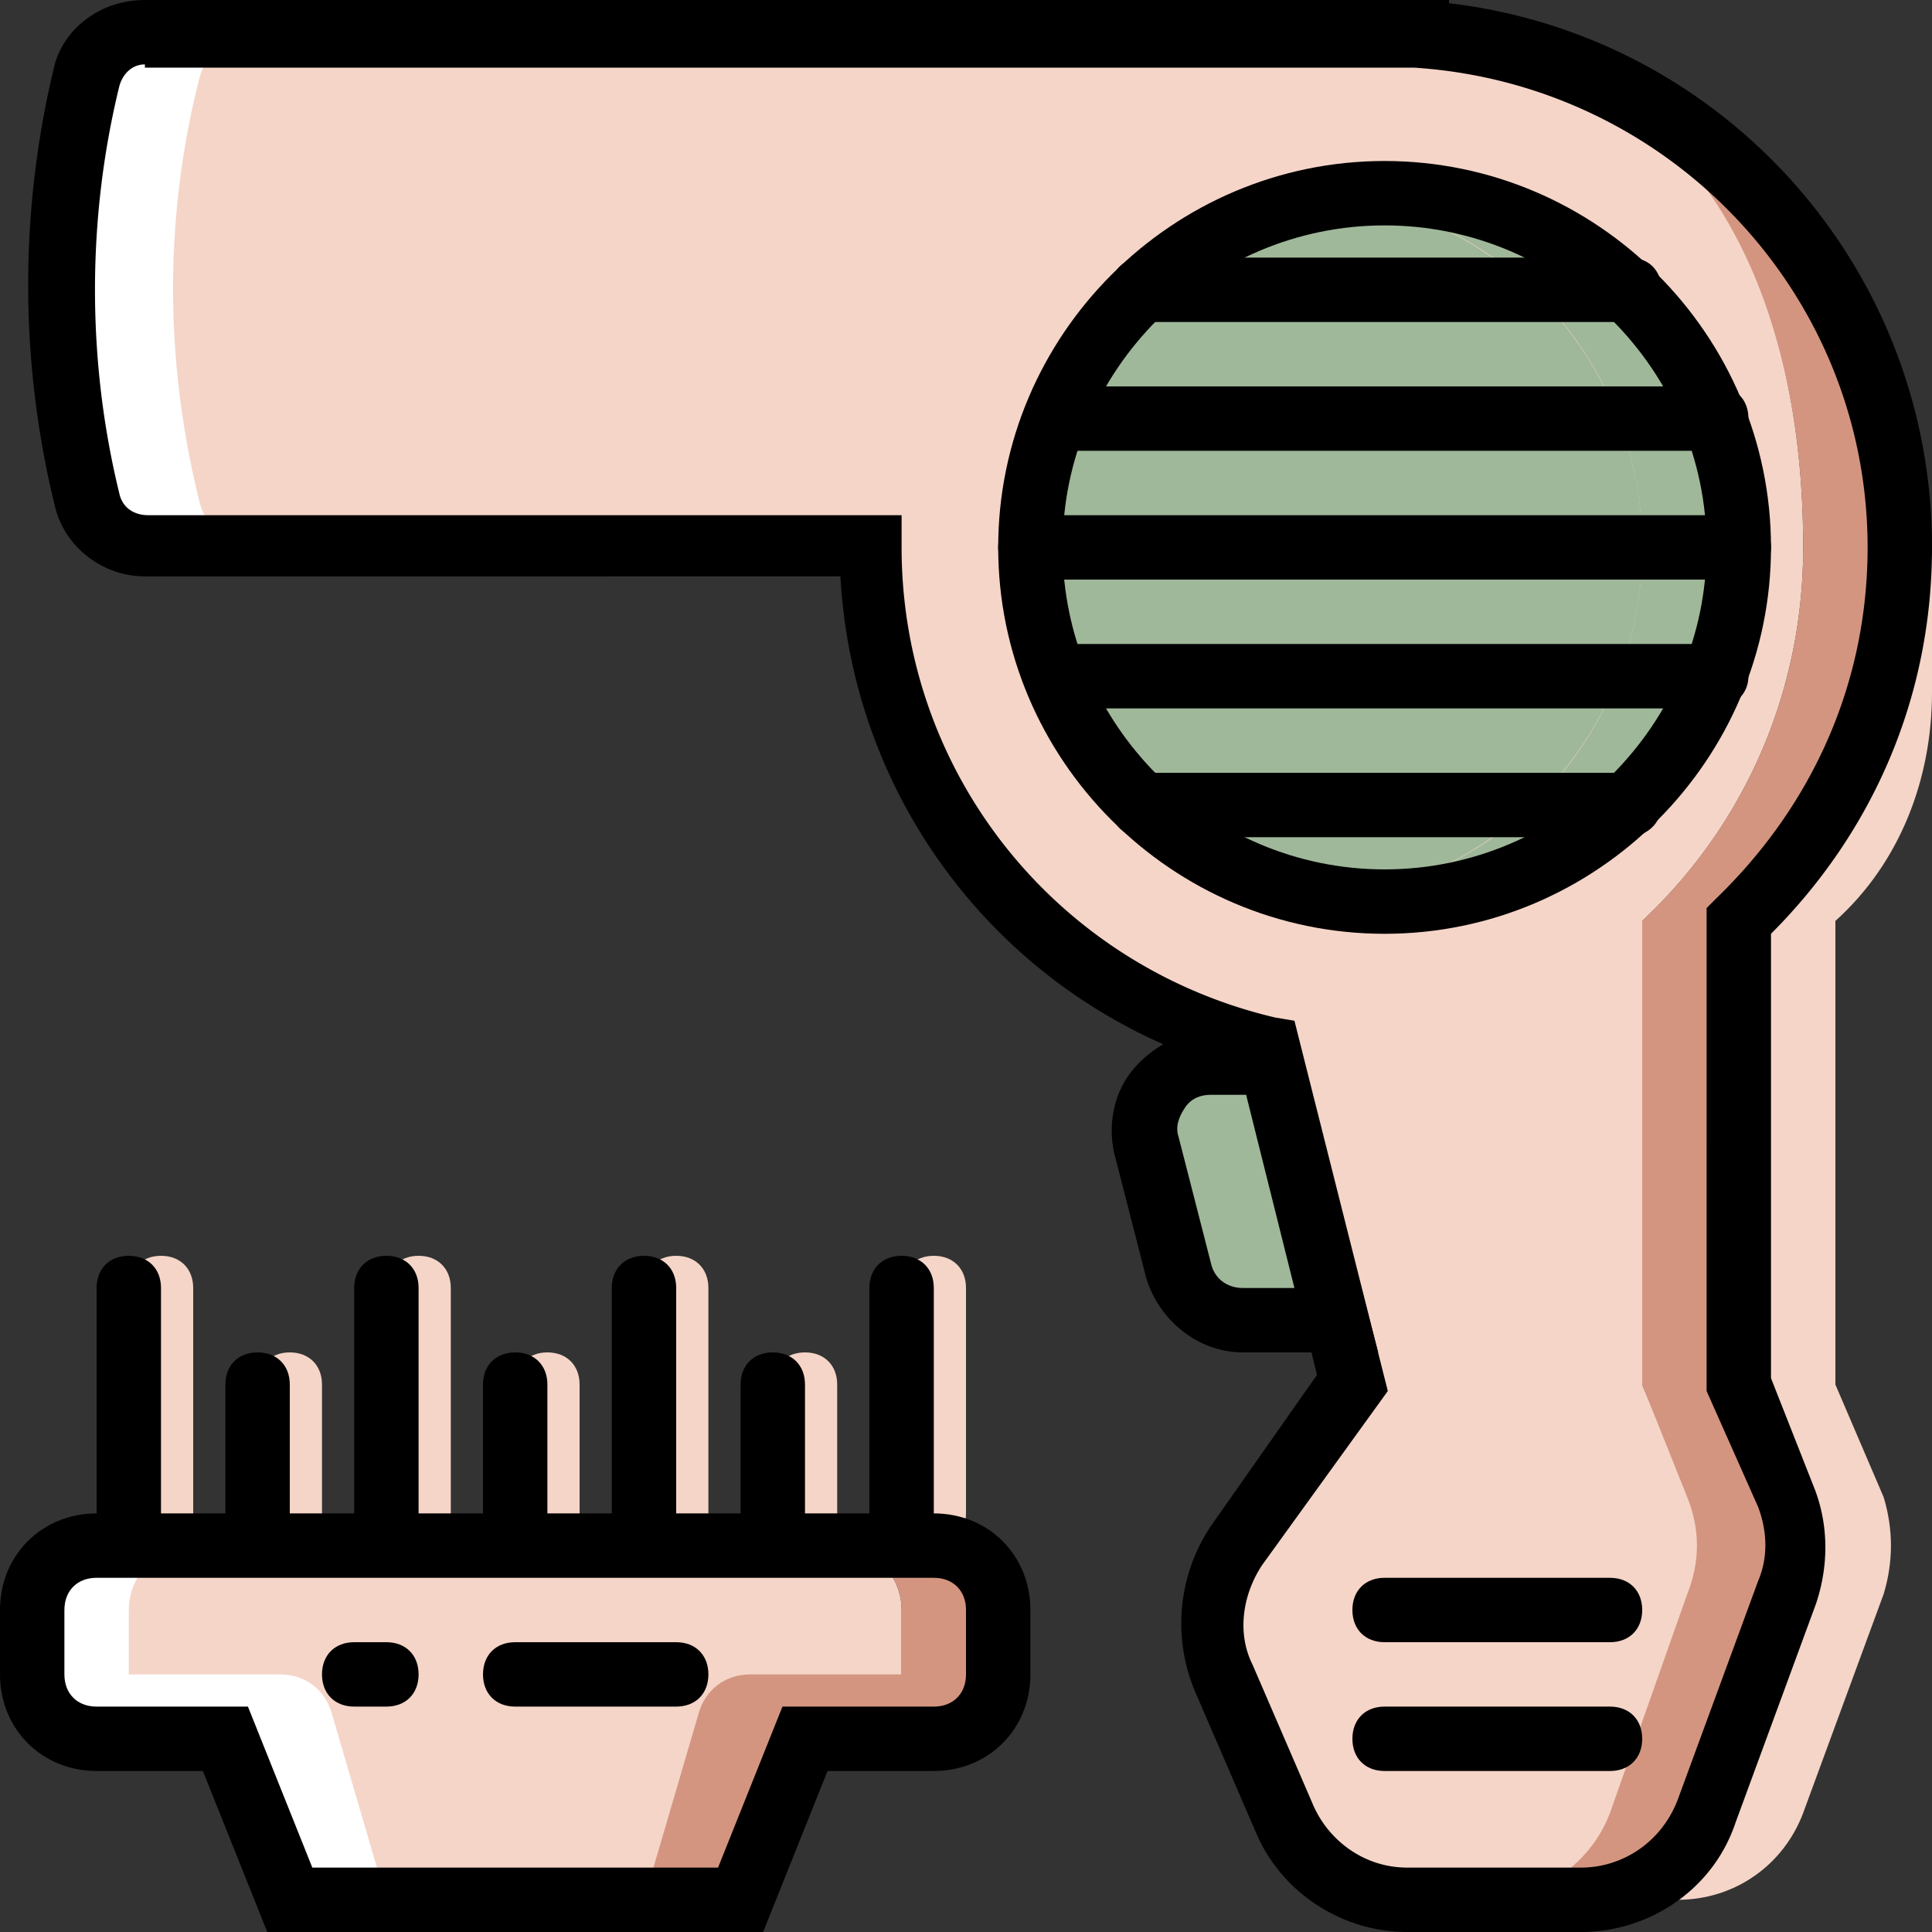
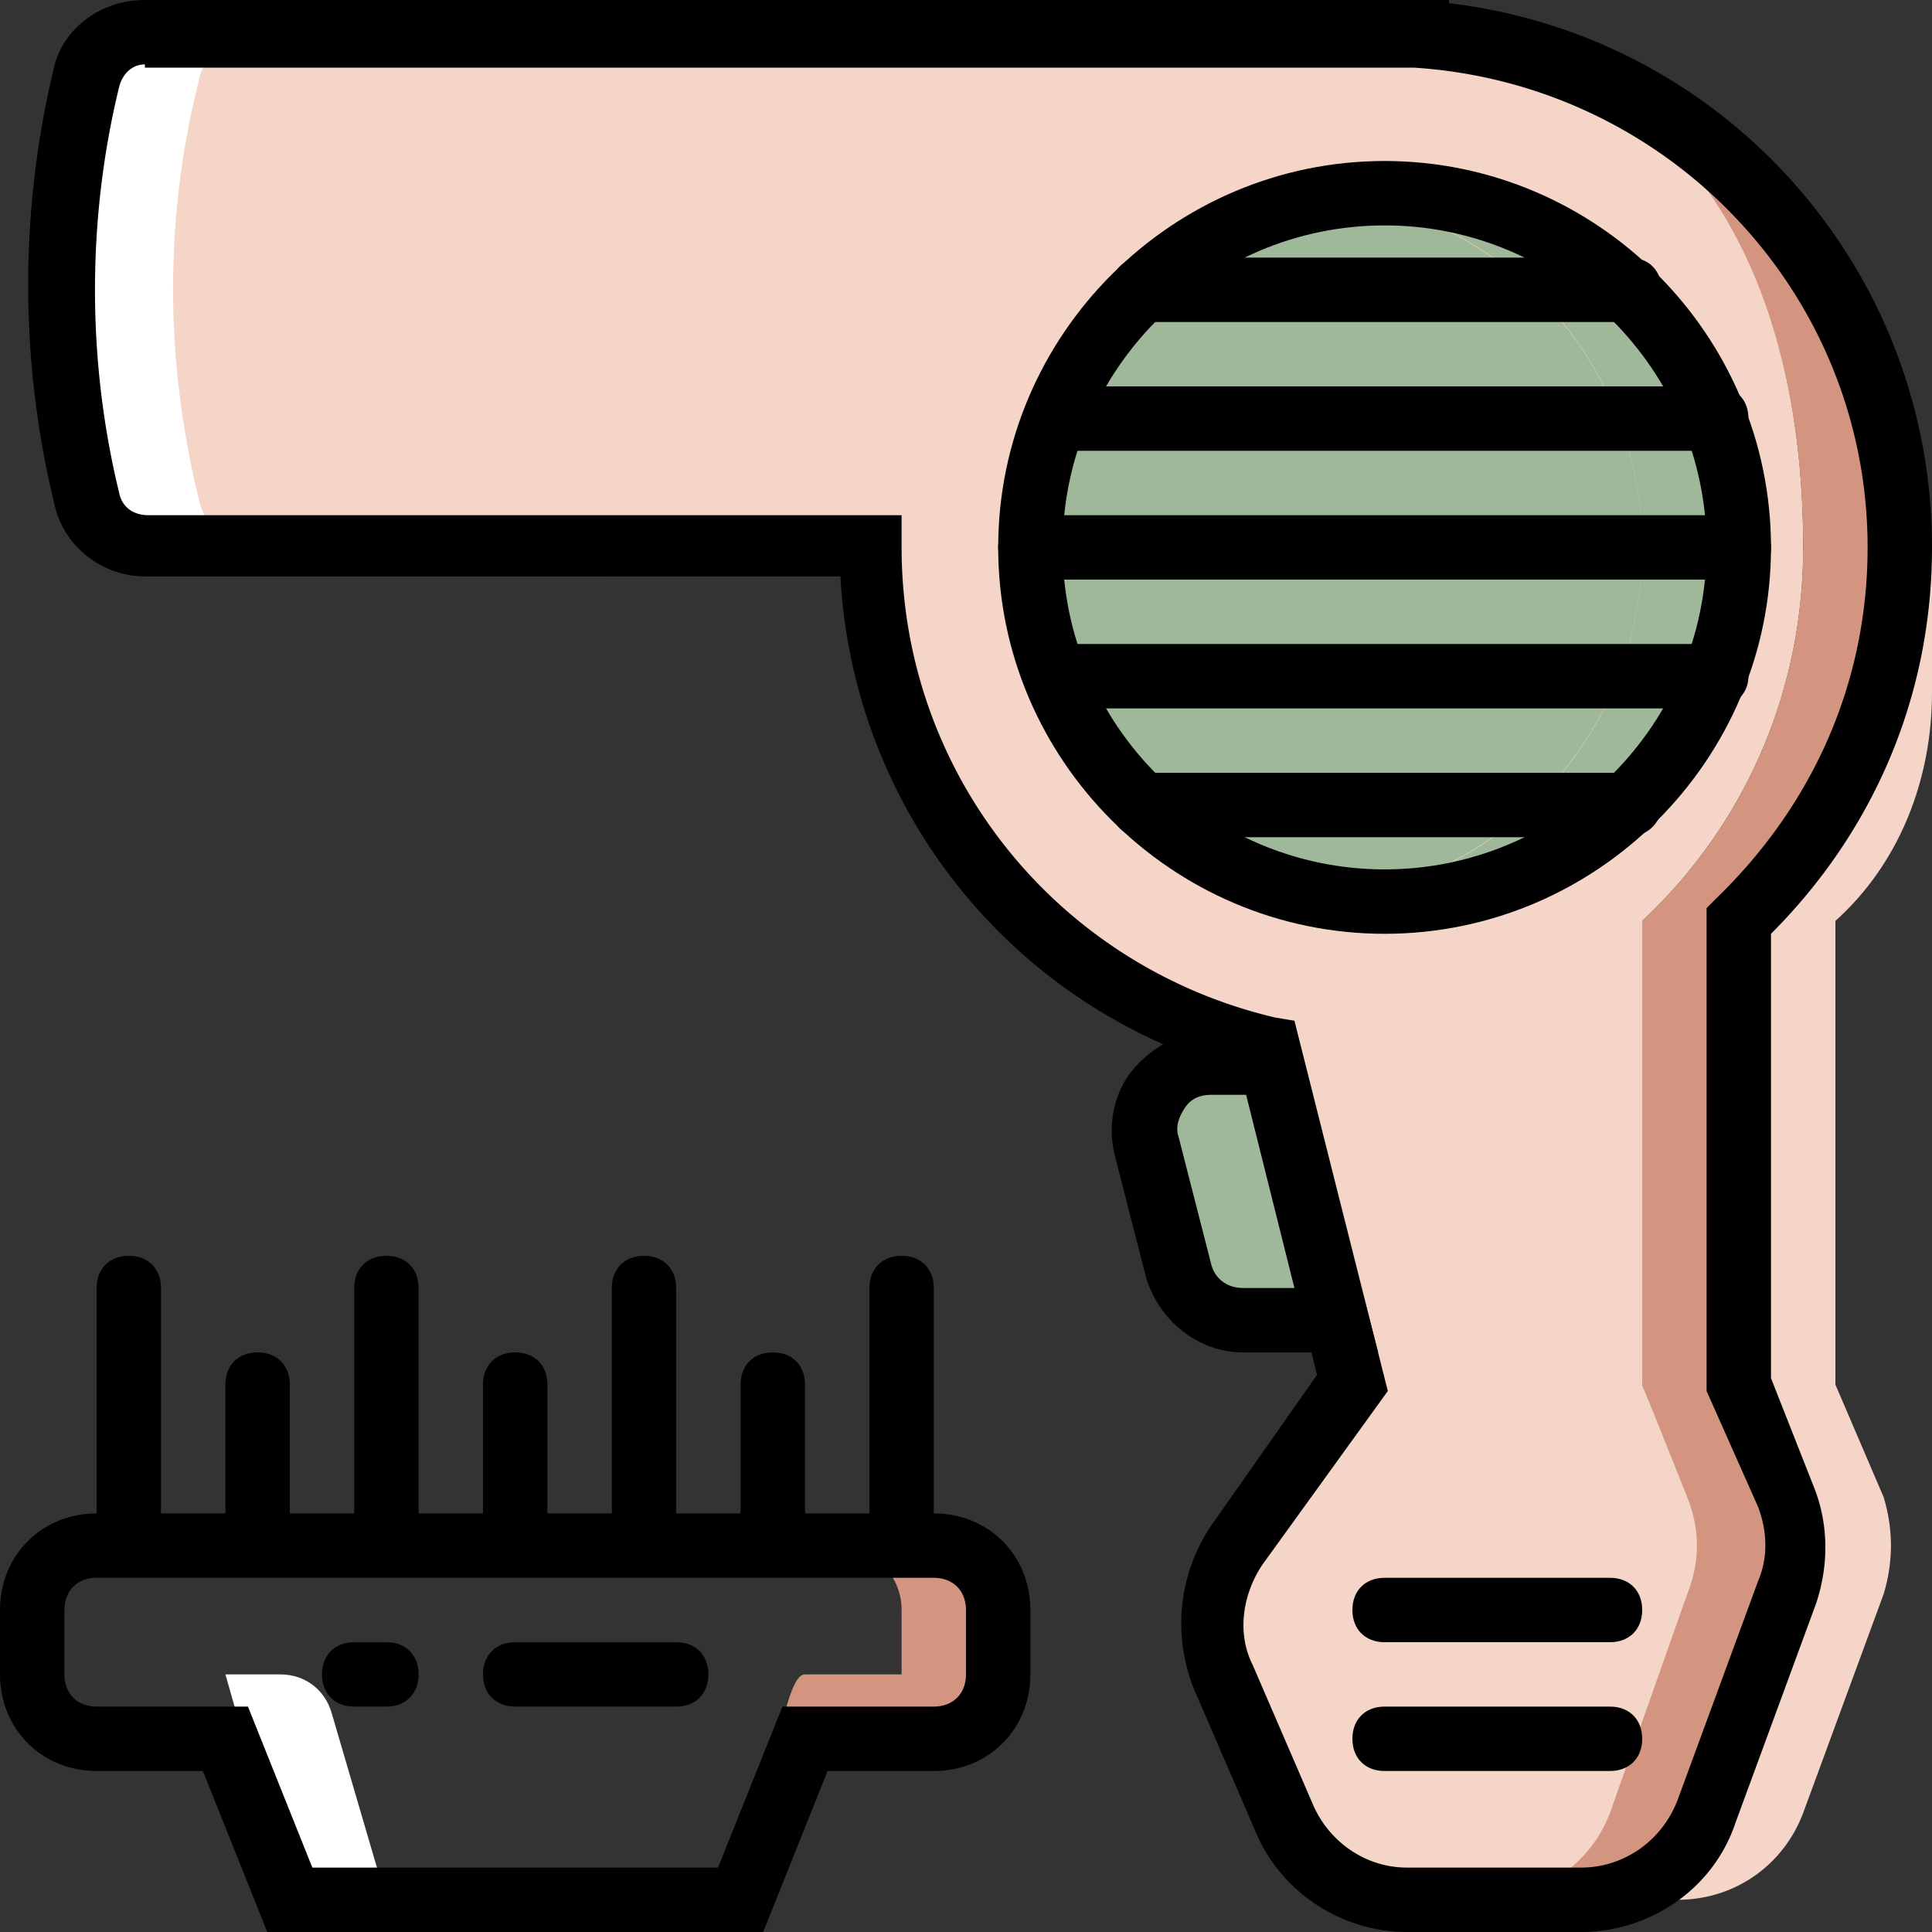
<svg xmlns="http://www.w3.org/2000/svg" xml:space="preserve" viewBox="0 0 503.607 503.607">
  <rect x="0" y="0" width="503.607" height="503.607" fill="#333333" stroke="none" />
-   <path fill="#f5d5c8" d="M41.967 402.885c-5.036 0-8.393-3.357-8.393-8.393v-58.754c0-5.036 3.357-8.393 8.393-8.393s8.393 3.357 8.393 8.393v58.754c.001 5.036-3.357 8.393-8.393 8.393zm201.443 0c-5.036 0-8.393-3.357-8.393-8.393v-58.754c0-5.036 3.357-8.393 8.393-8.393s8.393 3.357 8.393 8.393v58.754c0 5.036-3.357 8.393-8.393 8.393zm-33.574 0c-5.036 0-8.393-3.357-8.393-8.393v-33.574c0-5.036 3.357-8.393 8.393-8.393 5.036 0 8.393 3.357 8.393 8.393v33.574c0 5.036-3.357 8.393-8.393 8.393zm-33.574 0c-5.036 0-8.393-3.357-8.393-8.393v-58.754c0-5.036 3.357-8.393 8.393-8.393s8.393 3.357 8.393 8.393v58.754c.001 5.036-3.357 8.393-8.393 8.393zm-33.573 0c-5.036 0-8.393-3.357-8.393-8.393v-33.574c0-5.036 3.357-8.393 8.393-8.393 5.036 0 8.393 3.357 8.393 8.393v33.574c0 5.036-3.357 8.393-8.393 8.393zm-33.574 0c-5.036 0-8.393-3.357-8.393-8.393v-58.754c0-5.036 3.357-8.393 8.393-8.393 5.036 0 8.393 3.357 8.393 8.393v58.754c0 5.036-3.357 8.393-8.393 8.393zm-33.574 0c-5.036 0-8.393-3.357-8.393-8.393v-33.574c0-5.036 3.357-8.393 8.393-8.393 5.036 0 8.393 3.357 8.393 8.393v33.574c0 5.036-3.357 8.393-8.393 8.393z" />
  <path fill="#9fb89a" d="M331.541 276.984h-15.948c-10.911 0-19.305 10.911-16.787 21.823l8.393 32.734c1.679 7.554 9.233 13.429 16.787 13.429h24.341l-16.786-67.986z" />
-   <path fill="#f5d5c8" d="M8.393 419.672v16.787c0 9.233 7.554 16.787 16.787 16.787h33.574l16.787 41.967h92.328l16.787-41.967h33.574c9.233 0 16.787-7.554 16.787-16.787v-16.787c0-9.233-7.554-16.787-16.787-16.787H25.18c-9.232 0-16.787 7.554-16.787 16.787" />
  <g fill="#d49580">
-     <path d="M167.869 495.213h25.18l16.787-58.754h-14.269c-6.715 0-11.751 4.197-13.43 10.072l-14.268 48.682z" />
    <path d="M243.41 402.885h-25.18c9.233 0 16.787 7.554 16.787 16.787v16.787h-25.18c-4.197 0-5.875 16.787-8.393 16.787h41.967c9.233 0 16.787-7.554 16.787-16.787v-16.787c-.001-9.233-7.555-16.787-16.788-16.787" />
  </g>
  <g fill="#fff">
    <path d="M100.721 495.213h-25.18l-16.787-58.754h14.269c6.715 0 11.751 4.197 13.43 10.072l14.268 48.682z" />
-     <path d="M25.18 402.885h25.18c-9.233 0-16.787 7.554-16.787 16.787v16.787h25.18c4.197 0 5.875 16.787 8.393 16.787H25.18c-9.233 0-16.787-7.554-16.787-16.787v-16.787c0-9.233 7.555-16.787 16.787-16.787" />
  </g>
  <path fill="#f5d5c8" d="M428.066 360.918V240.052c26.02-24.341 41.967-58.754 41.967-97.364 0-71.344-30.216-129.259-100.721-133.456v-.839H37.77c-7.554 0-13.43 5.036-15.108 11.751a221.7 221.7 0 0 0 0 109.954v.839c1.679 6.715 8.393 11.751 15.108 11.751h188.852c0 63.79 44.485 116.669 104.079 130.938l21.823 87.292-30.216 42.807c-7.554 10.072-8.393 23.502-3.357 34.413l15.948 36.931c5.875 12.59 18.466 20.984 31.895 20.984h20.144c15.108 0 27.698-9.233 32.734-22.662l20.984-57.075c2.518-8.393 2.518-16.787 0-25.18l-12.59-30.218z" />
  <path fill="#fff" d="M52.039 130.938c-9.233-36.931-9.233-74.702 0-110.793 1.679-6.715 8.393-11.751 15.108-11.751h-25.18c-7.554 0-13.43 5.036-15.108 11.751a221.7 221.7 0 0 0 0 109.954v.839c1.679 6.715 8.393 11.751 15.108 11.751h25.18c-7.554-.001-13.429-5.037-15.108-11.751" />
  <path fill="#d49580" d="M453.246 360.918V240.052c26.02-24.341 41.967-58.754 41.967-97.364 0-71.344-55.397-129.259-125.902-133.456 70.505 4.197 100.721 62.951 100.721 133.456 0 38.61-15.948 73.023-41.967 97.364v120.866l11.751 29.377c3.357 8.393 3.357 16.787 0 25.18l-20.144 57.075c-5.036 13.429-18.466 22.662-32.734 22.662h25.18c15.108 0 27.698-9.233 32.734-22.662l20.984-57.075c2.518-8.393 2.518-16.787 0-25.18l-12.59-29.377z" />
  <path fill="#f5d5c8" d="M503.607 142.688c-2.518 35.252-26.859 74.702-50.361 97.364v120.866l11.751 29.377c3.357 8.393 3.357 16.787 0 25.18l-20.144 57.075c-5.036 13.429-18.466 22.662-32.734 22.662h25.18c15.108 0 27.698-9.233 32.734-22.662l20.984-57.075c2.518-8.393 2.518-16.787 0-25.18l-12.59-29.377V240.052c16.787-15.108 25.18-36.931 25.18-59.593v-37.771z" />
  <path fill="#9fb89a" d="M428.066 142.688a92.062 92.062 0 0 1-92.328 92.328c-28.538 0-58.754-41.128-58.754-92.328S307.2 50.36 335.738 50.36a92.063 92.063 0 0 1 92.328 92.328" />
  <path fill="#9fb89a" d="M360.918 50.361c-4.197 0-8.393 0-12.59.839 45.325 5.875 79.738 44.485 79.738 91.489s-34.413 85.613-79.738 91.489c4.197.839 8.393.839 12.59.839 51.2 0 92.328-41.128 92.328-92.328s-41.128-92.328-92.328-92.328" />
  <path d="M412.118 503.607h-45.325c-16.787 0-32.734-10.072-39.449-26.02l-15.948-36.931c-5.875-14.269-4.197-30.216 4.197-42.807l27.698-39.449-19.305-78.898c-59.593-15.948-101.561-67.987-104.918-129.259H37.77c-10.911 0-20.984-7.554-23.502-18.466a242.148 242.148 0 0 1 0-114.99C16.787 7.554 26.02 0 37.77 0h339.934v.839c71.344 8.393 125.902 68.826 125.902 141.849 0 38.61-15.108 73.862-41.967 100.721v115.829l10.911 27.698c4.197 10.072 4.197 20.984.839 31.056l-20.984 57.075c-5.874 17.628-22.661 28.54-40.287 28.54zM37.77 16.787c-3.357 0-5.875 2.518-6.715 5.875-8.393 34.413-8.393 71.344 0 105.757.839 4.197 4.197 5.875 7.554 5.875h196.407v8.393c0 58.754 40.289 109.115 97.364 122.544l5.036.839 24.341 96.525-32.734 45.325c-5.036 7.554-6.715 17.626-2.518 26.02l15.948 36.931c4.197 9.233 13.43 15.948 24.341 15.948h45.325c10.911 0 20.984-6.715 25.18-17.626l20.984-57.075c2.518-5.875 2.518-12.59 0-19.305l-13.43-30.216V236.695l2.518-2.518c25.18-24.341 39.449-56.236 39.449-91.489 0-66.308-52.039-120.866-118.348-125.062H37.77v-.839z" />
  <path d="M359.239 352.525h-35.252c-11.751 0-21.823-8.393-25.18-19.305l-8.393-32.734c-1.679-7.554 0-15.948 5.036-21.823s12.59-10.072 20.144-10.072h21.823l21.822 83.934zm-43.646-67.148c-2.518 0-5.036.839-6.715 3.357-1.679 2.518-2.518 5.036-1.679 7.554l8.393 32.734c.839 4.197 4.197 6.715 8.393 6.715h13.43l-12.59-50.361c.001.001-9.232.001-9.232.001zm45.325-41.967c-55.397 0-100.721-45.325-100.721-100.721S305.521 41.967 360.918 41.967s100.721 45.325 100.721 100.721S416.315 243.41 360.918 243.41zm0-184.656c-46.164 0-83.934 37.77-83.934 83.934s37.771 83.934 83.934 83.934 83.934-37.77 83.934-83.934-37.77-83.934-83.934-83.934z" />
  <path d="M453.246 151.082H268.59c-5.036 0-8.393-3.357-8.393-8.393 0-5.036 3.357-8.393 8.393-8.393h184.656c5.036 0 8.393 3.357 8.393 8.393 0 5.036-3.357 8.393-8.393 8.393zm-6.715-33.574H275.305c-5.036 0-8.393-3.357-8.393-8.393s3.357-8.393 8.393-8.393H447.37c5.036 0 8.393 3.357 8.393 8.393s-4.196 8.393-9.232 8.393zm-22.662 100.721H297.967c-5.036 0-8.393-3.357-8.393-8.393 0-5.036 3.357-8.393 8.393-8.393h126.741c5.036 0 8.393 3.357 8.393 8.393.001 5.036-4.196 8.393-9.232 8.393zm22.662-33.573H275.305c-5.036 0-8.393-3.357-8.393-8.393s3.357-8.393 8.393-8.393H447.37c5.036 0 8.393 3.357 8.393 8.393s-4.196 8.393-9.232 8.393zM423.869 83.934H297.967c-5.036 0-8.393-3.357-8.393-8.393s3.357-8.393 8.393-8.393h126.741c5.036 0 8.393 3.357 8.393 8.393s-4.196 8.393-9.232 8.393zM198.925 503.607H69.666L52.879 461.64H25.18C10.911 461.639 0 450.728 0 436.459v-16.787c0-14.269 10.911-25.18 25.18-25.18h218.23c14.269 0 25.18 10.911 25.18 25.18v16.787c0 14.269-10.911 25.18-25.18 25.18h-27.698l-16.787 41.968zM81.416 486.82h105.757l16.787-41.967h39.449c5.036 0 8.393-3.357 8.393-8.393v-16.787c0-5.036-3.357-8.393-8.393-8.393H25.18c-5.036 0-8.393 3.357-8.393 8.393v16.787c0 5.036 3.357 8.393 8.393 8.393h39.45l16.786 41.967zm338.256-25.181h-58.754c-5.036 0-8.393-3.357-8.393-8.393 0-5.036 3.357-8.393 8.393-8.393h58.754c5.036 0 8.393 3.357 8.393 8.393.001 5.036-3.357 8.393-8.393 8.393zm0-33.573h-58.754c-5.036 0-8.393-3.357-8.393-8.393s3.357-8.393 8.393-8.393h58.754c5.036 0 8.393 3.357 8.393 8.393s-3.357 8.393-8.393 8.393z" />
  <path d="M33.574 402.885c-5.036 0-8.393-3.357-8.393-8.393v-58.754c0-5.036 3.357-8.393 8.393-8.393s8.393 3.357 8.393 8.393v58.754c0 5.036-3.357 8.393-8.393 8.393zm201.442 0c-5.036 0-8.393-3.357-8.393-8.393v-58.754c0-5.036 3.357-8.393 8.393-8.393 5.036 0 8.393 3.357 8.393 8.393v58.754c.001 5.036-3.357 8.393-8.393 8.393zm-33.573 0c-5.036 0-8.393-3.357-8.393-8.393v-33.574c0-5.036 3.357-8.393 8.393-8.393s8.393 3.357 8.393 8.393v33.574c0 5.036-3.357 8.393-8.393 8.393zm-33.574 0c-5.036 0-8.393-3.357-8.393-8.393v-58.754c0-5.036 3.357-8.393 8.393-8.393 5.036 0 8.393 3.357 8.393 8.393v58.754c0 5.036-3.357 8.393-8.393 8.393zm-33.574 0c-5.036 0-8.393-3.357-8.393-8.393v-33.574c0-5.036 3.357-8.393 8.393-8.393s8.393 3.357 8.393 8.393v33.574c.001 5.036-3.357 8.393-8.393 8.393zm-33.574 0c-5.036 0-8.393-3.357-8.393-8.393v-58.754c0-5.036 3.357-8.393 8.393-8.393s8.393 3.357 8.393 8.393v58.754c.001 5.036-3.357 8.393-8.393 8.393zm-33.573 0c-5.036 0-8.393-3.357-8.393-8.393v-33.574c0-5.036 3.357-8.393 8.393-8.393s8.393 3.357 8.393 8.393v33.574c0 5.036-3.357 8.393-8.393 8.393zm109.114 41.967h-41.967c-5.036 0-8.393-3.357-8.393-8.393 0-5.036 3.357-8.393 8.393-8.393h41.967c5.036 0 8.393 3.357 8.393 8.393.001 5.036-3.357 8.393-8.393 8.393zm-75.541 0h-8.393c-5.036 0-8.393-3.357-8.393-8.393 0-5.036 3.357-8.393 8.393-8.393h8.393c5.036 0 8.393 3.357 8.393 8.393.001 5.036-3.357 8.393-8.393 8.393z" />
</svg>